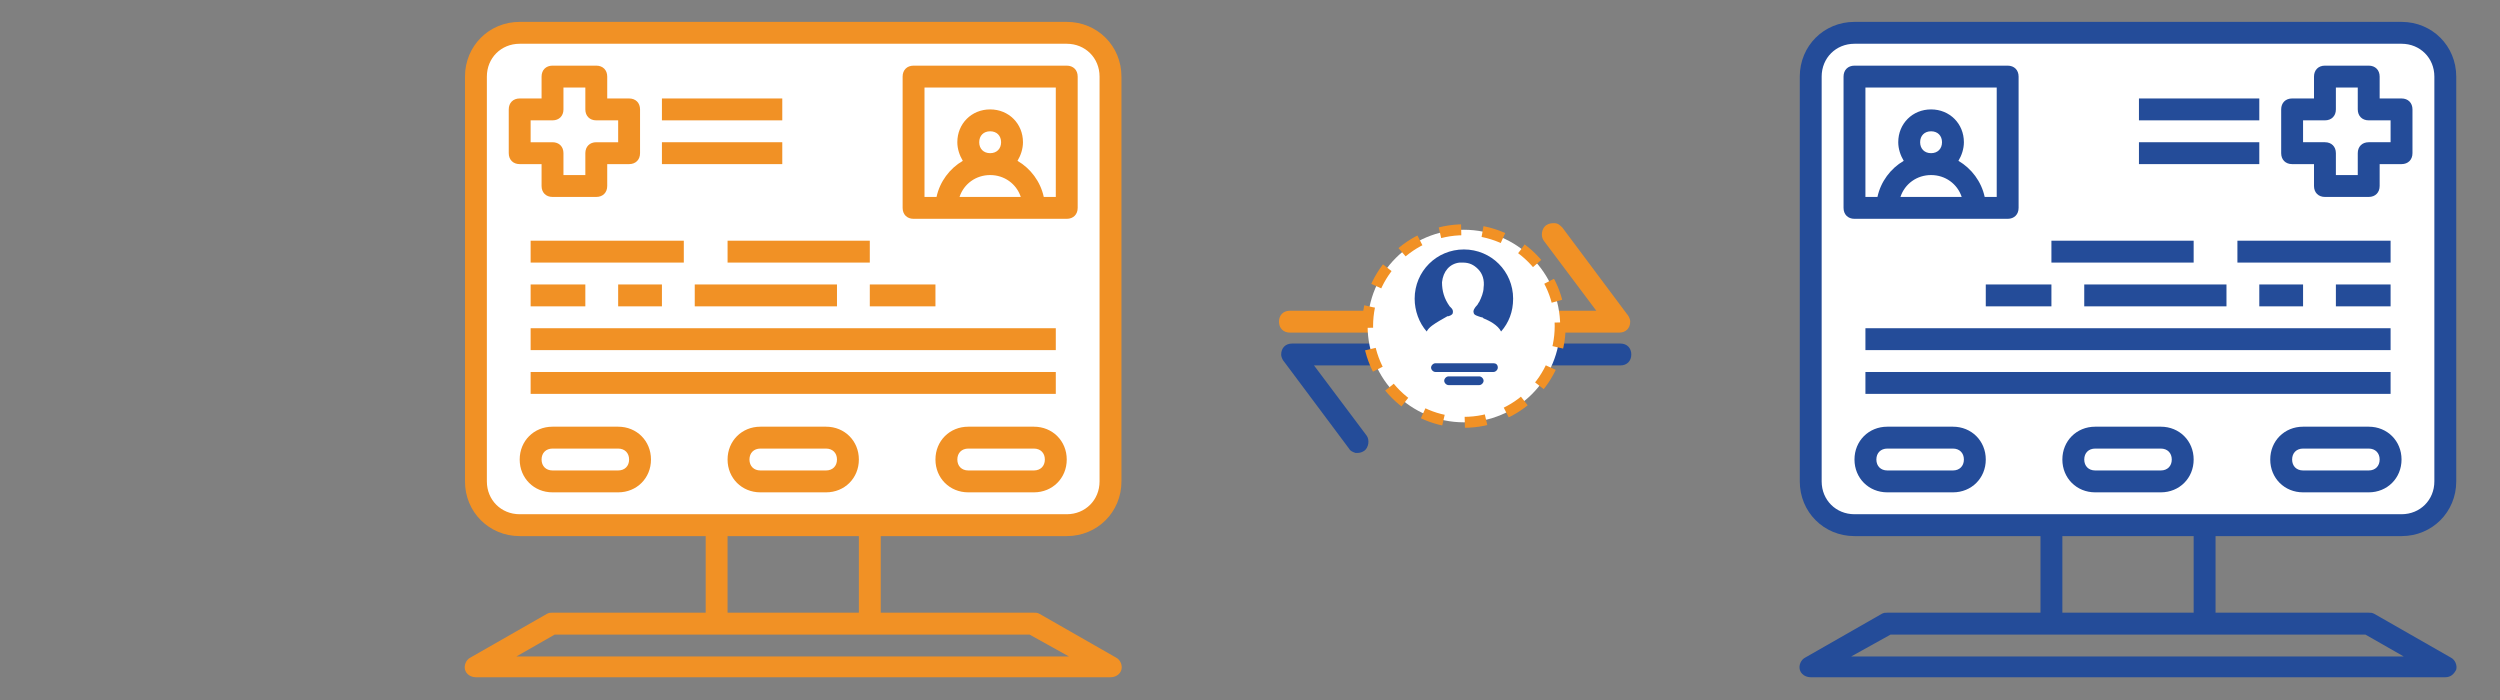
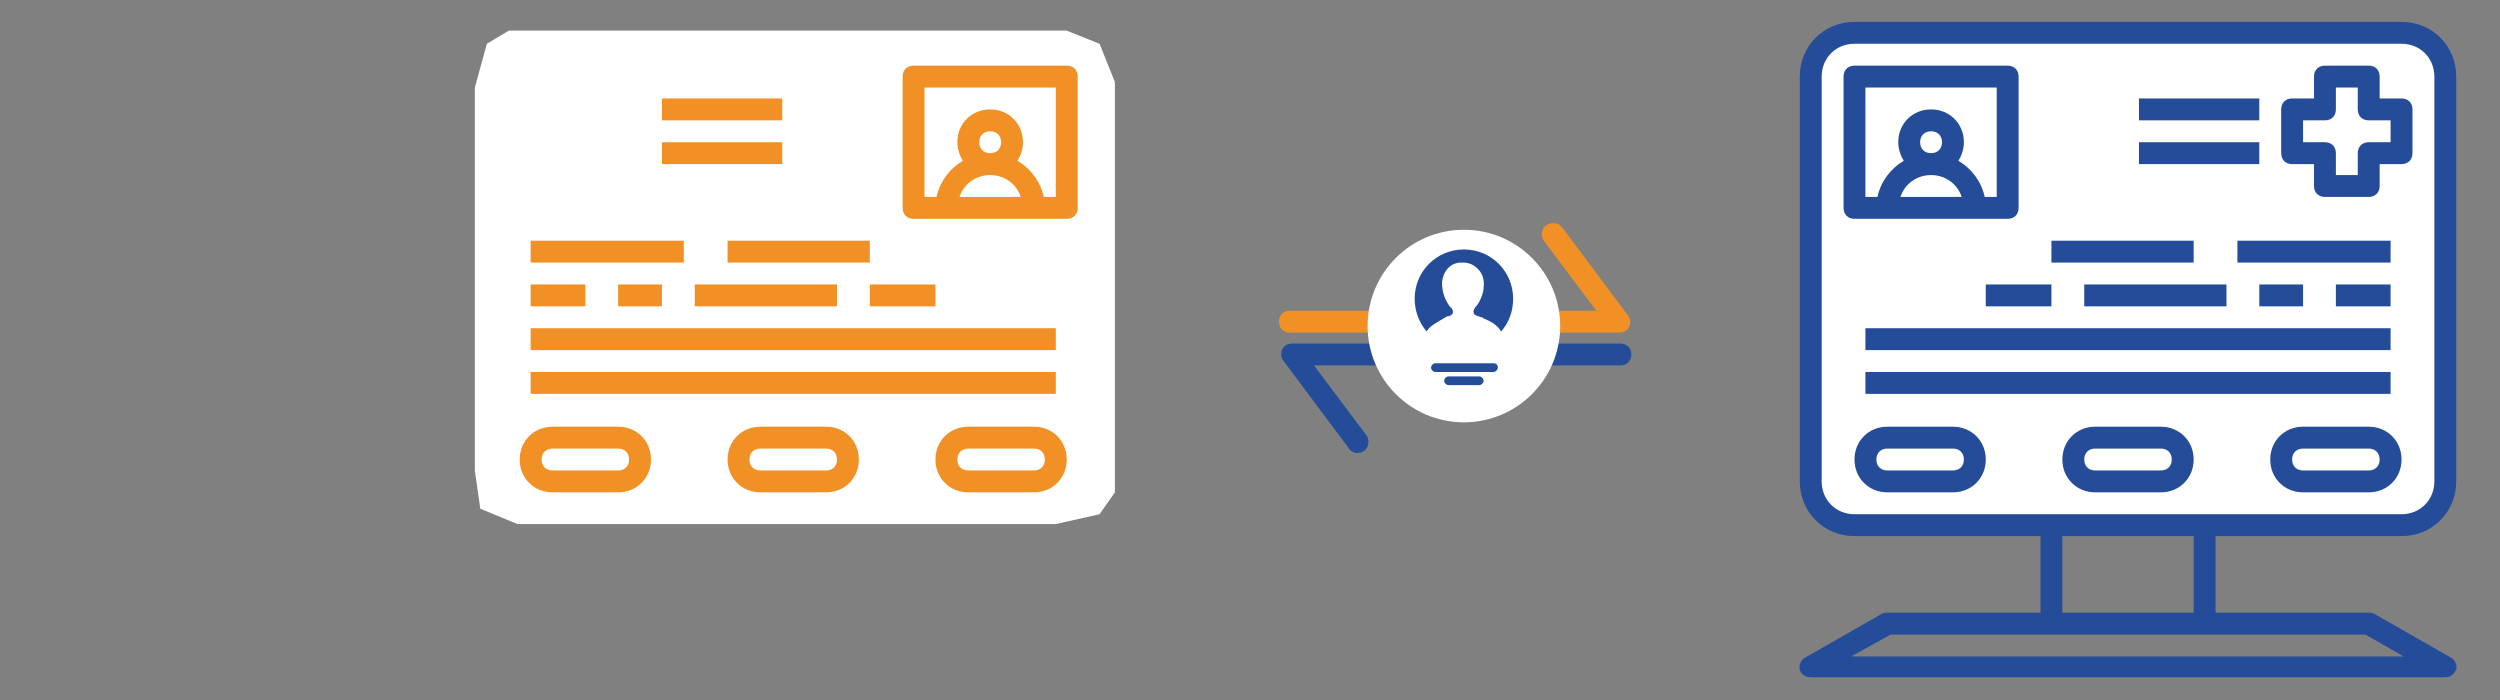
<svg xmlns="http://www.w3.org/2000/svg" version="1.1" x="0px" y="0px" viewBox="-273 357 228.5 64" style="enable-background:new -273 357 228.5 64;" xml:space="preserve">
  <rect x="-273" y="357" width="228.5" height="64" fill="#808080" stroke="none" />
  <style type="text/css">
	.st0{fill:#244C99;}
	.st1{fill:#FFFFFF;}
	.st2{display:none;fill:#FFFFFF;}
	.st3{fill:#F19125;}
	.st4{fill:none;stroke:#F19125;stroke-miterlimit:10;stroke-dasharray:1.963,1.963;}
</style>
  <g id="Layer_3">
    <path class="st0" d="M-149.1,398.4c0.3,0,0.5,0,0.8-0.2c0.4-0.3,0.5-1,0.2-1.4l-4.8-6.4h28c0.6,0,1-0.4,1-1c0-0.6-0.4-1-1-1h-30   c-0.6,0-1,0.4-1,1c0,0.3,0.2,0.6,0.3,0.7l5.9,7.9C-149.6,398.2-149.4,398.3-149.1,398.4L-149.1,398.4z" />
    <polygon class="st1" points="-228.5,361 -229.6,365 -229.6,400 -229.1,403.5 -225.7,404.9 -176.5,404.9 -172.5,404 -171.1,402    -171.1,364.5 -172.5,361 -175.5,359.8 -222,359.8 -226.5,359.8  " />
    <polygon class="st2" points="-207,406 -207,413.6 -196.5,414.2 -193.5,413.7 -193.5,405.4 -206.5,404.9  " />
    <polygon class="st2" points="-222.8,414.2 -178.7,414.2 -172.5,417.4 -175.3,417.9 -226.8,417.6 -227.5,417  " />
    <polygon class="st1" points="-107.7,363 -107.7,401.1 -106.5,403.2 -104.5,404.8 -101.5,405.2 -54.5,405.2 -51.6,404.6    -49.7,402.7 -49.7,399 -49.7,363.5 -50.5,361 -52.5,360.2 -57,360.2 -101.4,360.2 -104.2,360.2 -106.5,361  " />
    <polygon class="st2" points="-85.5,406 -85.5,413.4 -72,413.4 -72,405.6 -85.5,405.6  " />
    <polygon class="st2" points="-100.3,413.9 -105.5,417 -105.5,417.9 -51.2,417.9 -51.2,417 -56.7,413.9 -64.5,413.9  " />
  </g>
  <g id="Layer_2">
    <path class="st3" d="M-125,387.4c0.6,0,1-0.4,1-1c0-0.3-0.2-0.6-0.3-0.7l-5.9-7.9c-0.2-0.2-0.4-0.4-0.7-0.4c-0.3,0-0.5,0-0.8,0.2   c-0.4,0.3-0.5,1-0.2,1.4l4.8,6.4h-28c-0.6,0-1,0.4-1,1c0,0.6,0.4,1,1,1H-125z" />
  </g>
  <g id="Layer_1">
-     <path class="st3" d="M-175.5,359h-50c-2.8,0-5,2.2-5,5v37c0,2.8,2.2,5,5,5h17v7h-14c-0.2,0-0.3,0-0.5,0.1l-7,4   c-0.4,0.2-0.6,0.7-0.5,1.1c0.1,0.4,0.5,0.7,1,0.7h58c0.5,0,0.9-0.3,1-0.7c0.1-0.4-0.1-0.9-0.5-1.1l-7-4c-0.2-0.1-0.3-0.1-0.5-0.1   h-14v-7h17c2.8,0,5-2.2,5-5v-37C-170.5,361.2-172.7,359-175.5,359z M-175.3,417h-50.5l3.5-2h14.7h14h14.7L-175.3,417z M-194.5,413   h-12v-7h12V413z M-172.5,401c0,1.7-1.3,3-3,3h-18h-14h-18c-1.7,0-3-1.3-3-3v-37c0-1.7,1.3-3,3-3h50c1.7,0,3,1.3,3,3V401z" />
    <path class="st3" d="M-175.5,363h-14c-0.6,0-1,0.4-1,1v12c0,0.6,0.4,1,1,1h14c0.6,0,1-0.4,1-1v-12   C-174.5,363.4-174.9,363-175.5,363z M-182.5,371c-0.6,0-1-0.4-1-1s0.4-1,1-1s1,0.4,1,1S-181.9,371-182.5,371z M-182.5,373   c1.3,0,2.4,0.8,2.8,2h-5.6C-184.9,373.8-183.8,373-182.5,373z M-176.5,375h-1.1c-0.3-1.4-1.2-2.6-2.4-3.3c0.3-0.5,0.5-1.1,0.5-1.7   c0-1.7-1.3-3-3-3s-3,1.3-3,3c0,0.6,0.2,1.2,0.5,1.7c-1.2,0.7-2.1,1.9-2.4,3.3h-1.1v-10h12V375z" />
    <rect x="-224.5" y="379" class="st3" width="14" height="2" />
    <rect x="-224.5" y="383" class="st3" width="5" height="2" />
    <rect x="-216.5" y="383" class="st3" width="4" height="2" />
    <rect x="-209.5" y="383" class="st3" width="13" height="2" />
    <rect x="-224.5" y="387" class="st3" width="48" height="2" />
    <rect x="-224.5" y="391" class="st3" width="48" height="2" />
-     <path class="st3" d="M-223.5,372v2c0,0.6,0.4,1,1,1h4c0.6,0,1-0.4,1-1v-2h2c0.6,0,1-0.4,1-1v-4c0-0.6-0.4-1-1-1h-2v-2   c0-0.6-0.4-1-1-1h-4c-0.6,0-1,0.4-1,1v2h-2c-0.6,0-1,0.4-1,1v4c0,0.6,0.4,1,1,1H-223.5z M-224.5,368h2c0.6,0,1-0.4,1-1v-2h2v2   c0,0.6,0.4,1,1,1h2v2h-2c-0.6,0-1,0.4-1,1v2h-2v-2c0-0.6-0.4-1-1-1h-2V368z" />
    <rect x="-206.5" y="379" class="st3" width="13" height="2" />
    <rect x="-193.5" y="383" class="st3" width="6" height="2" />
    <rect x="-212.5" y="366" class="st3" width="11" height="2" />
    <rect x="-212.5" y="370" class="st3" width="11" height="2" />
    <path class="st3" d="M-216.5,396h-6c-1.7,0-3,1.3-3,3s1.3,3,3,3h6c1.7,0,3-1.3,3-3S-214.8,396-216.5,396z M-216.5,400h-6   c-0.6,0-1-0.4-1-1s0.4-1,1-1h6c0.6,0,1,0.4,1,1S-215.9,400-216.5,400z" />
    <path class="st3" d="M-197.5,396h-6c-1.7,0-3,1.3-3,3s1.3,3,3,3h6c1.7,0,3-1.3,3-3S-195.8,396-197.5,396z M-197.5,400h-6   c-0.6,0-1-0.4-1-1s0.4-1,1-1h6c0.6,0,1,0.4,1,1S-196.9,400-197.5,400z" />
    <path class="st3" d="M-178.5,396h-6c-1.7,0-3,1.3-3,3s1.3,3,3,3h6c1.7,0,3-1.3,3-3S-176.8,396-178.5,396z M-178.5,400h-6   c-0.6,0-1-0.4-1-1s0.4-1,1-1h6c0.6,0,1,0.4,1,1S-177.9,400-178.5,400z" />
    <path class="st0" d="M-108.5,364v37c0,2.8,2.2,5,5,5h17v7h-14c-0.2,0-0.3,0-0.5,0.1l-7,4c-0.4,0.2-0.6,0.7-0.5,1.1   c0.1,0.4,0.5,0.7,1,0.7h58c0.5,0,0.8-0.3,1-0.7c0.1-0.4-0.1-0.9-0.5-1.1l-7-4c-0.2-0.1-0.3-0.1-0.5-0.1h-14v-7h17c2.8,0,5-2.2,5-5   v-37c0-2.8-2.2-5-5-5h-50C-106.3,359-108.5,361.2-108.5,364z M-100.2,415h14.7h14h14.7l3.5,2h-50.5L-100.2,415z M-84.5,406h12v7   h-12V406z M-106.5,364c0-1.7,1.3-3,3-3h50c1.7,0,3,1.3,3,3v37c0,1.7-1.3,3-3,3h-18h-14h-18c-1.7,0-3-1.3-3-3V364z" />
    <path class="st0" d="M-104.5,364v12c0,0.6,0.4,1,1,1h14c0.6,0,1-0.4,1-1v-12c0-0.6-0.4-1-1-1h-14C-104.1,363-104.5,363.4-104.5,364   z M-97.5,370c0-0.6,0.4-1,1-1c0.6,0,1,0.4,1,1s-0.4,1-1,1C-97.1,371-97.5,370.6-97.5,370z M-93.7,375h-5.6c0.4-1.2,1.5-2,2.8-2   S-94.1,373.8-93.7,375z M-102.5,365h12v10h-1.1c-0.3-1.4-1.2-2.6-2.4-3.3c0.3-0.5,0.5-1.1,0.5-1.7c0-1.7-1.3-3-3-3s-3,1.3-3,3   c0,0.6,0.2,1.2,0.5,1.7c-1.2,0.7-2.1,1.9-2.4,3.3h-1.1V365z" />
    <rect x="-68.5" y="379" class="st0" width="14" height="2" />
    <rect x="-59.5" y="383" class="st0" width="5" height="2" />
    <rect x="-66.5" y="383" class="st0" width="4" height="2" />
    <rect x="-82.5" y="383" class="st0" width="13" height="2" />
    <rect x="-102.5" y="387" class="st0" width="48" height="2" />
    <rect x="-102.5" y="391" class="st0" width="48" height="2" />
    <path class="st0" d="M-53.5,372c0.6,0,1-0.4,1-1v-4c0-0.6-0.4-1-1-1h-2v-2c0-0.6-0.4-1-1-1h-4c-0.6,0-1,0.4-1,1v2h-2   c-0.6,0-1,0.4-1,1v4c0,0.6,0.4,1,1,1h2v2c0,0.6,0.4,1,1,1h4c0.6,0,1-0.4,1-1v-2H-53.5z M-54.5,370h-2c-0.6,0-1,0.4-1,1v2h-2v-2   c0-0.6-0.4-1-1-1h-2v-2h2c0.6,0,1-0.4,1-1v-2h2v2c0,0.6,0.4,1,1,1h2V370z" />
    <rect x="-85.5" y="379" class="st0" width="13" height="2" />
    <rect x="-91.5" y="383" class="st0" width="6" height="2" />
    <rect x="-77.5" y="366" class="st0" width="11" height="2" />
    <rect x="-77.5" y="370" class="st0" width="11" height="2" />
    <path class="st0" d="M-65.5,399c0,1.7,1.3,3,3,3h6c1.7,0,3-1.3,3-3s-1.3-3-3-3h-6C-64.2,396-65.5,397.3-65.5,399z M-63.5,399   c0-0.6,0.4-1,1-1h6c0.6,0,1,0.4,1,1s-0.4,1-1,1h-6C-63.1,400-63.5,399.6-63.5,399z" />
    <path class="st0" d="M-84.5,399c0,1.7,1.3,3,3,3h6c1.7,0,3-1.3,3-3s-1.3-3-3-3h-6C-83.2,396-84.5,397.3-84.5,399z M-82.5,399   c0-0.6,0.4-1,1-1h6c0.6,0,1,0.4,1,1s-0.4,1-1,1h-6C-82.1,400-82.5,399.6-82.5,399z" />
    <g>
      <circle class="st1" cx="-139.2" cy="386.8" r="8.8" />
-       <circle class="st4" cx="-139.2" cy="386.8" r="8.8" />
    </g>
    <path class="st0" d="M-103.5,399c0,1.7,1.3,3,3,3h6c1.7,0,3-1.3,3-3s-1.3-3-3-3h-6C-102.2,396-103.5,397.3-103.5,399z M-101.5,399   c0-0.6,0.4-1,1-1h6c0.6,0,1,0.4,1,1s-0.4,1-1,1h-6C-101.1,400-101.5,399.6-101.5,399z" />
    <path class="st0" d="M-141.4,386.3L-141.4,386.3c0.2-0.1,0.5-0.3,0.7-0.4c0,0,0.1,0,0.1,0c0.3-0.1,0.4-0.2,0.4-0.4   c0-0.2-0.1-0.3-0.2-0.4c0,0-0.1-0.1-0.1-0.1c-0.5-0.7-0.7-1.4-0.7-2.2c0.1-1,0.7-1.7,1.6-1.8c0.1,0,0.2,0,0.3,0   c0.6,0,1,0.2,1.4,0.6c0.4,0.4,0.6,1,0.5,1.7c0,0.4-0.2,0.9-0.4,1.3c-0.1,0.1-0.1,0.2-0.2,0.3c-0.2,0.2-0.4,0.5-0.3,0.7   c0,0.2,0.4,0.3,0.7,0.4c0.1,0,0.1,0,0.2,0.1c0.5,0.2,1.3,0.6,1.6,1.2c0.7-0.8,1.1-1.8,1.1-3c0-2.5-2-4.5-4.5-4.5   c-2.5,0-4.5,2-4.5,4.5c0,1.1,0.4,2.2,1.1,3C-142.4,386.9-141.9,386.6-141.4,386.3z" />
    <path class="st0" d="M-136.5,390.2h-5.3c-0.2,0-0.4,0.2-0.4,0.4c0,0.2,0.2,0.4,0.4,0.4h5.3c0.2,0,0.4-0.2,0.4-0.4   C-136.1,390.3-136.3,390.2-136.5,390.2z" />
    <path class="st0" d="M-137.8,391.4h-2.8c-0.2,0-0.4,0.2-0.4,0.4s0.2,0.4,0.4,0.4h2.8c0.2,0,0.4-0.2,0.4-0.4   S-137.6,391.4-137.8,391.4z" />
  </g>
</svg>